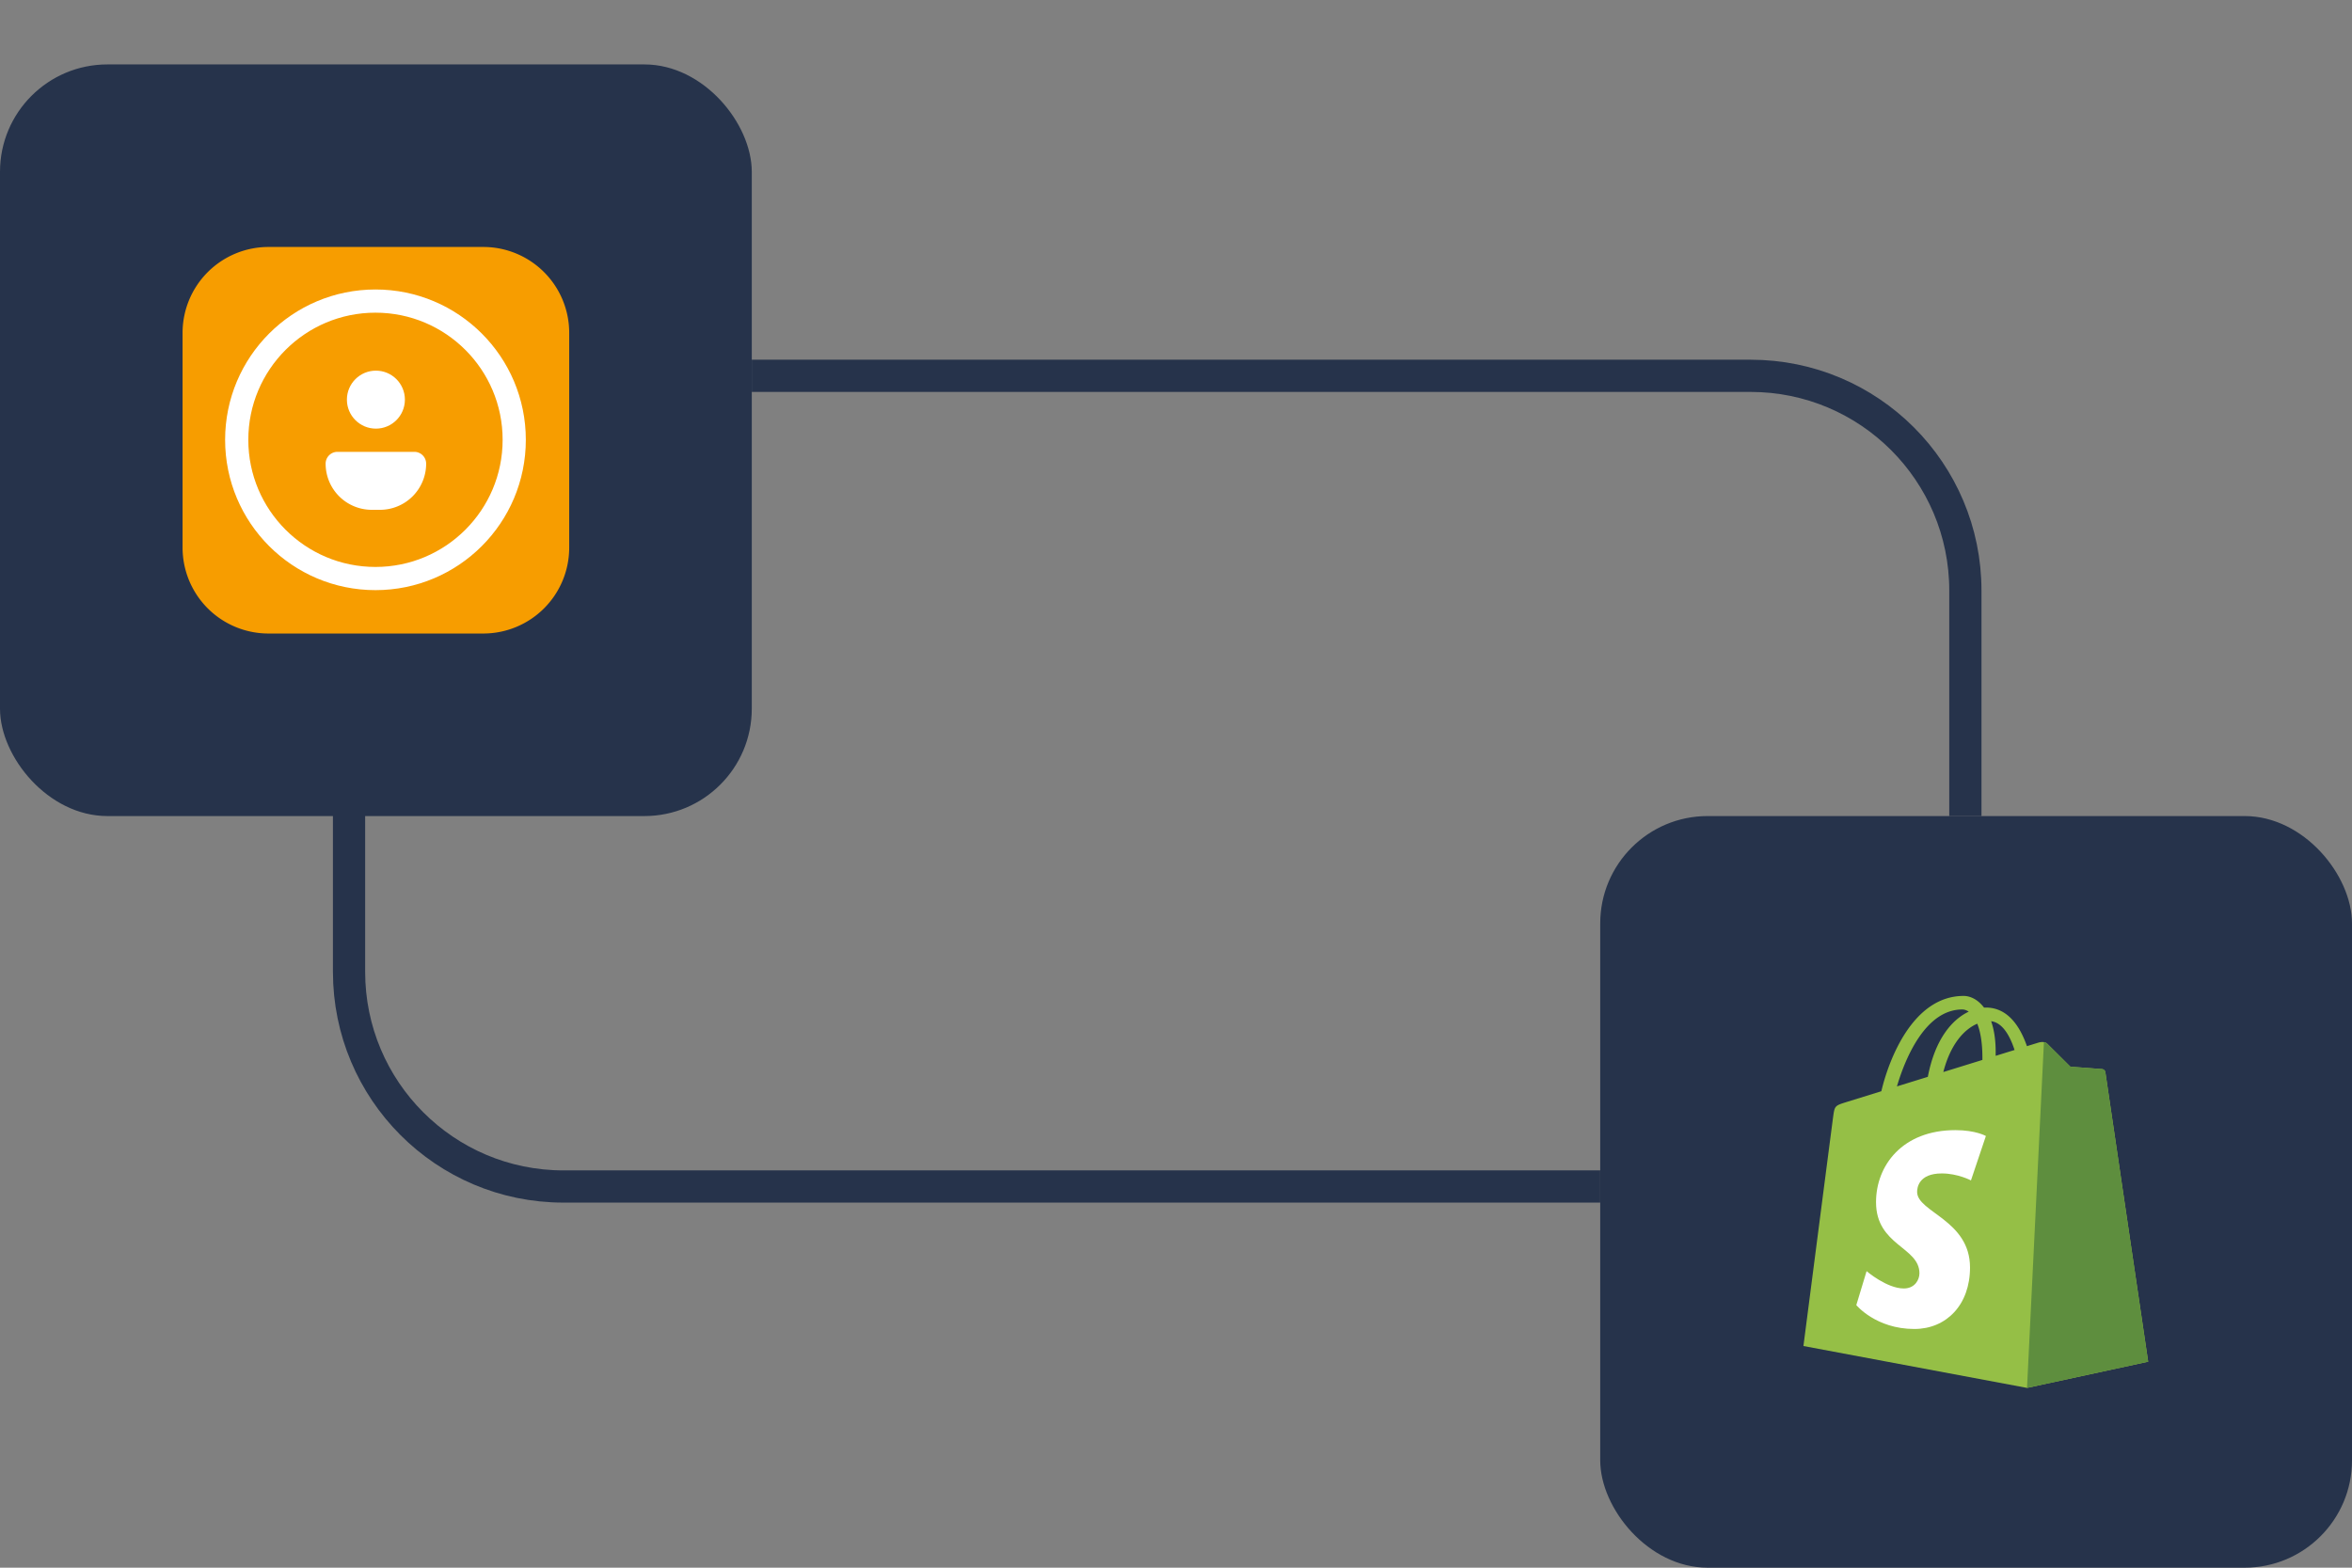
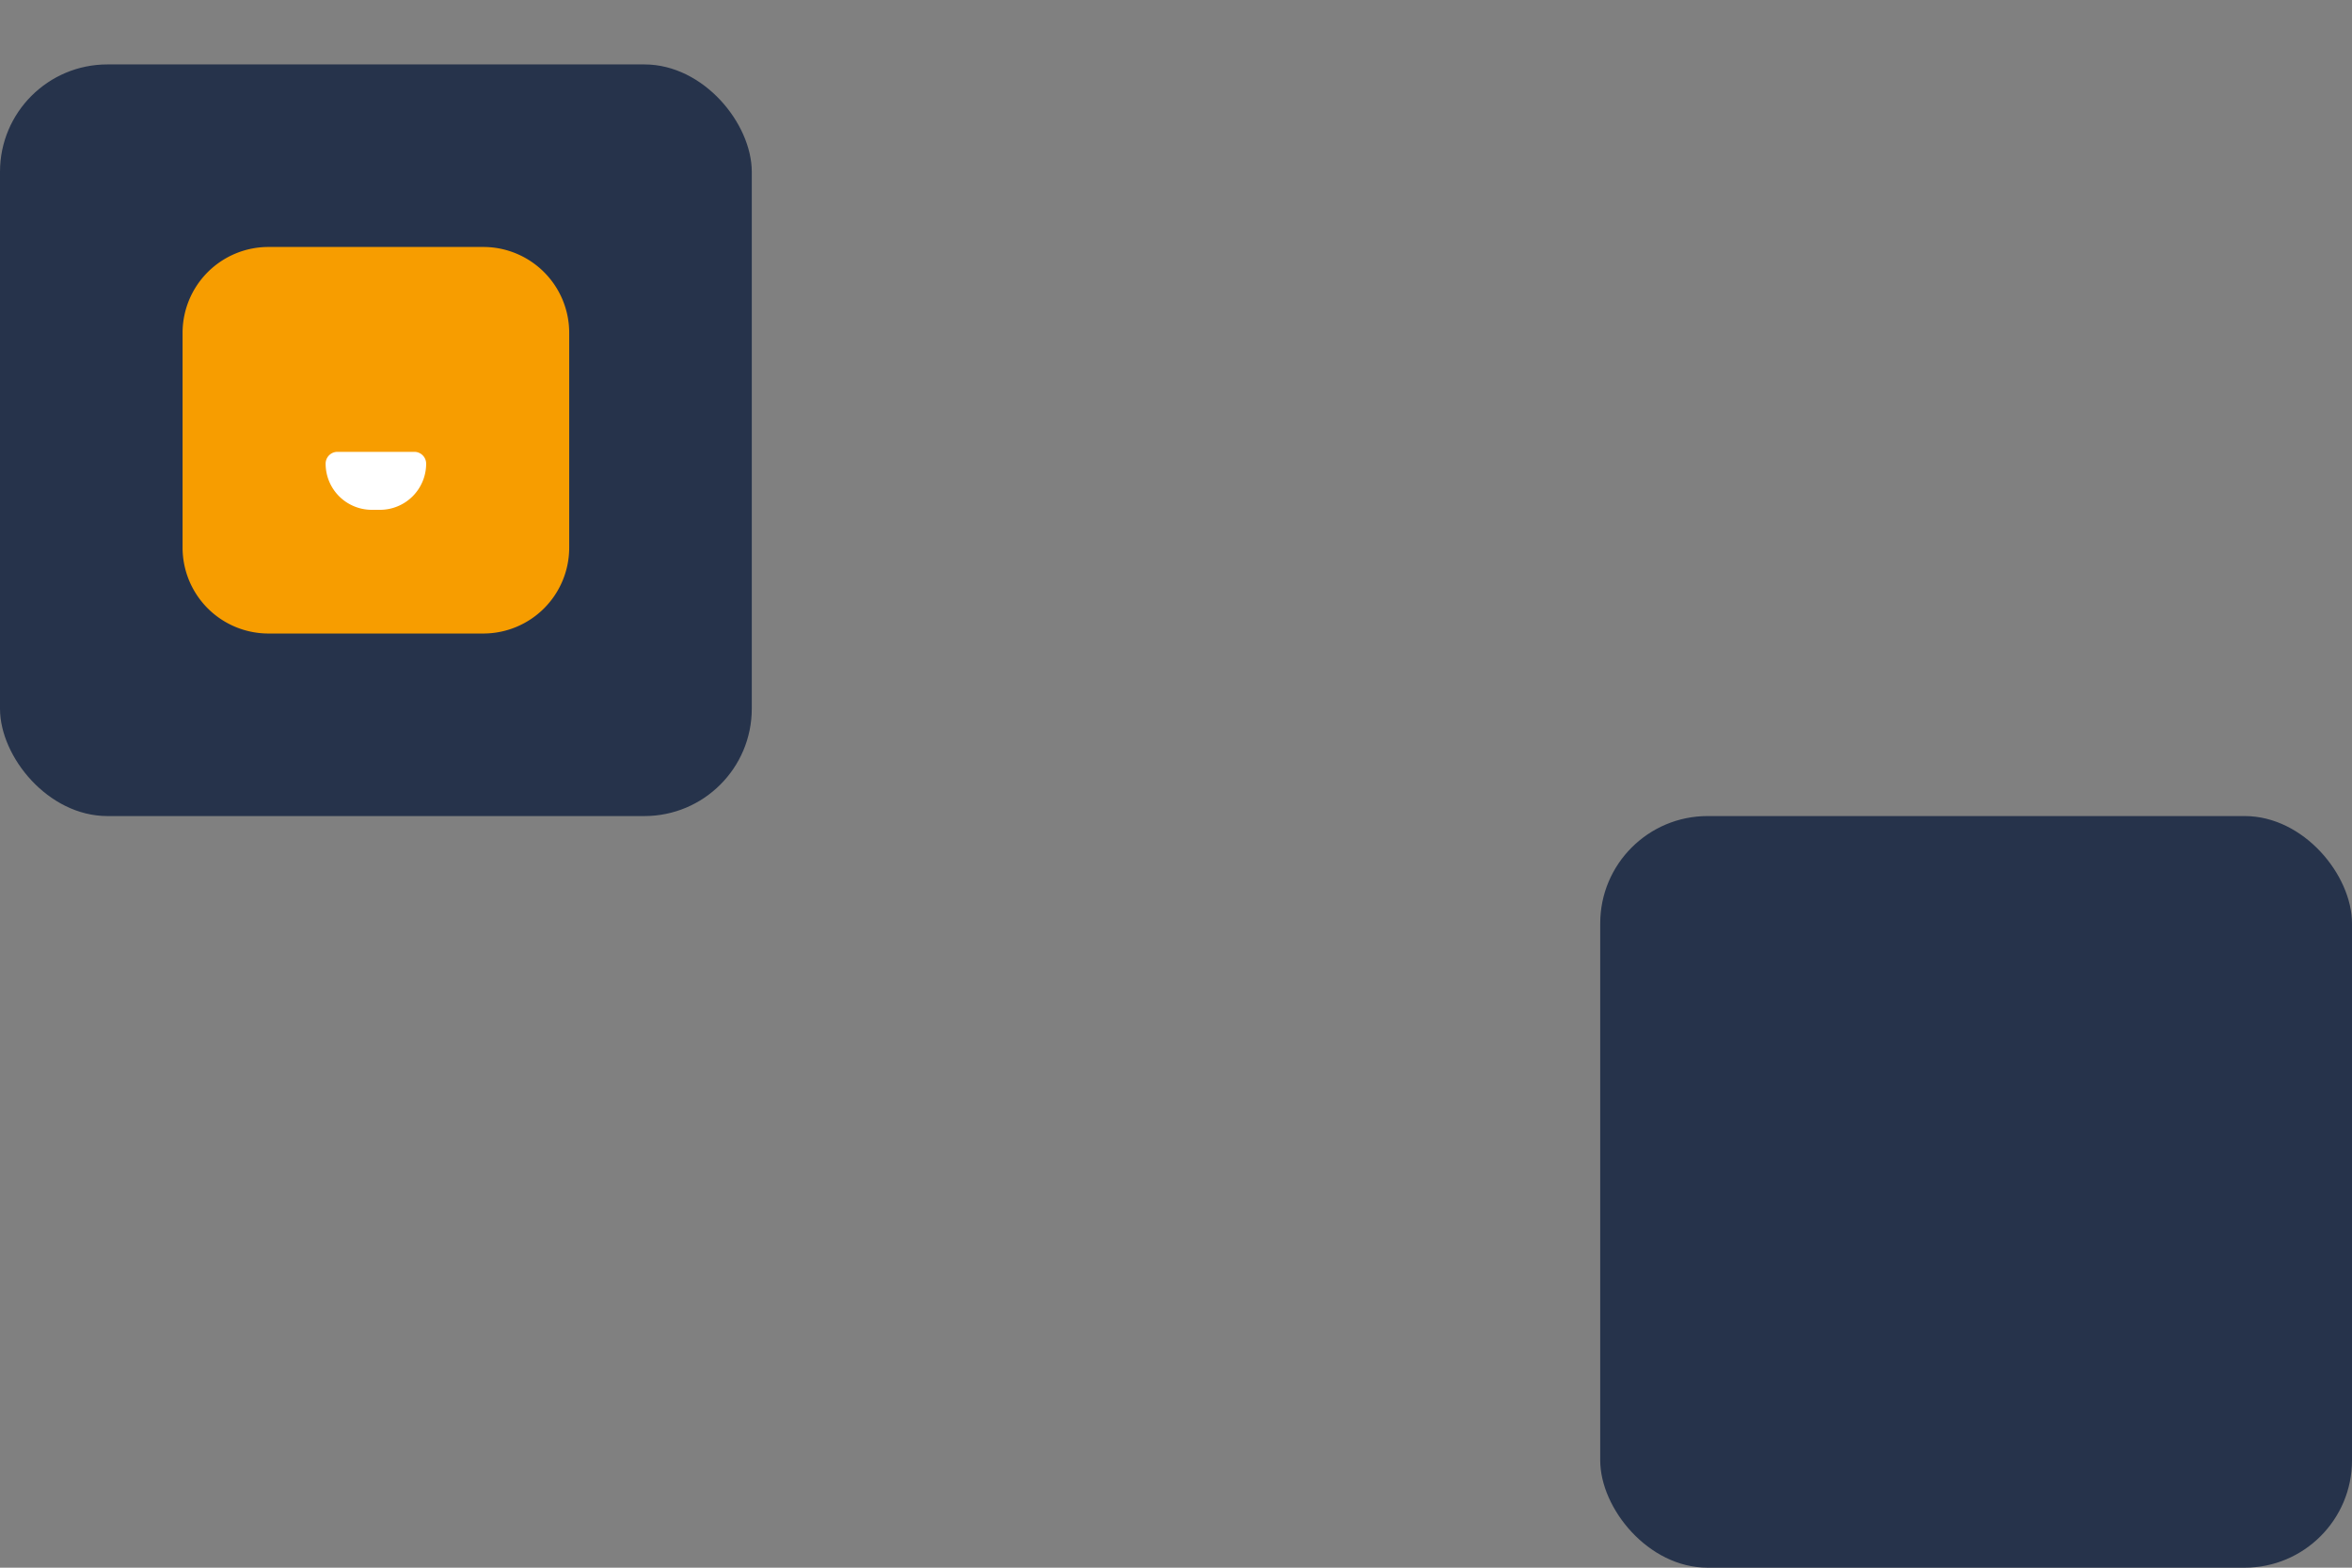
<svg xmlns="http://www.w3.org/2000/svg" width="219" height="146" fill="none" viewBox="0 0 219 146">
  <rect x="0" y="0" width="219" height="146" fill="#808080" stroke="none" />
-   <path stroke="#26334B" stroke-width="3" d="M32.5 70v20.5c0 11.046 8.924 20 19.97 20H149M183 76V55c0-11.046-8.954-20-20-20H70" />
  <rect width="70" height="70" x="149" y="76" fill="#26334B" rx="10" />
  <g clip-path="url(#a)">
    <path fill="#95BF46" d="M196.037 99.858a.354.354 0 0 0-.319-.296c-.98-.074-1.959-.147-2.939-.219l-2.162-2.149c-.214-.214-.632-.149-.794-.1-.024.006-.426.13-1.091.336-.651-1.873-1.8-3.595-3.821-3.595-.055 0-.113.003-.17.006-.575-.76-1.287-1.09-1.902-1.09-4.708 0-6.957 5.885-7.663 8.876l-3.295 1.022c-1.021.32-1.053.352-1.187 1.315-.101.728-2.773 21.391-2.773 21.391l20.82 3.901 11.281-2.441s-3.96-26.773-3.985-26.957Zm-8.456-2.072-1.761.545.001-.38c0-1.164-.162-2.101-.421-2.844 1.042.13 1.735 1.315 2.181 2.679Zm-3.473-2.449c.29.726.478 1.767.478 3.172l-.001.204-3.639 1.127c.701-2.704 2.014-4.01 3.162-4.503Zm-1.398-1.324c.203 0 .407.07.603.204-1.509.71-3.126 2.498-3.809 6.069l-2.876.891c.8-2.724 2.7-7.164 6.082-7.164Z" />
-     <path fill="#5E8E3E" d="M195.717 99.562c-.979-.074-1.959-.147-2.938-.219l-2.163-2.149a.533.533 0 0 0-.301-.138l-1.574 32.2 11.28-2.441s-3.96-26.773-3.985-26.957a.353.353 0 0 0-.319-.296Z" />
+     <path fill="#5E8E3E" d="M195.717 99.562l-2.163-2.149a.533.533 0 0 0-.301-.138l-1.574 32.2 11.28-2.441s-3.96-26.773-3.985-26.957a.353.353 0 0 0-.319-.296Z" />
    <path fill="#fff" d="m184.911 105.796-1.391 4.137s-1.218-.65-2.712-.65c-2.19 0-2.301 1.374-2.301 1.721 0 1.889 4.926 2.613 4.926 7.04 0 3.482-2.208 5.725-5.187 5.725-3.574 0-5.401-2.224-5.401-2.224l.957-3.162s1.878 1.613 3.464 1.613c1.035 0 1.457-.816 1.457-1.412 0-2.465-4.042-2.575-4.042-6.625 0-3.409 2.447-6.709 7.387-6.709 1.903 0 2.843.546 2.843.546Z" />
  </g>
  <rect width="70" height="70" y="6" fill="#26334B" rx="10" />
  <path fill="#F79D00" fill-rule="evenodd" d="M25 23h20a8 8 0 0 1 8 8v20a8 8 0 0 1-8 8H25a8 8 0 0 1-8-8V31a8 8 0 0 1 8-8Z" clip-rule="evenodd" />
-   <circle cx="34.961" cy="40.96" r="12.92" stroke="#fff" stroke-width="2.16" />
  <path fill="#fff" d="M30.32 43.182c0-.608.494-1.102 1.102-1.102h7.156c.609 0 1.102.494 1.102 1.102a4.298 4.298 0 0 1-4.298 4.298h-.764a4.298 4.298 0 0 1-4.298-4.298Z" />
-   <circle cx="35.001" cy="37.219" r="2.7" fill="#fff" />
  <defs>
    <clipPath id="a">
-       <path fill="#fff" d="M167.915 92.653h32.17v36.694h-32.17z" />
-     </clipPath>
+       </clipPath>
  </defs>
</svg>